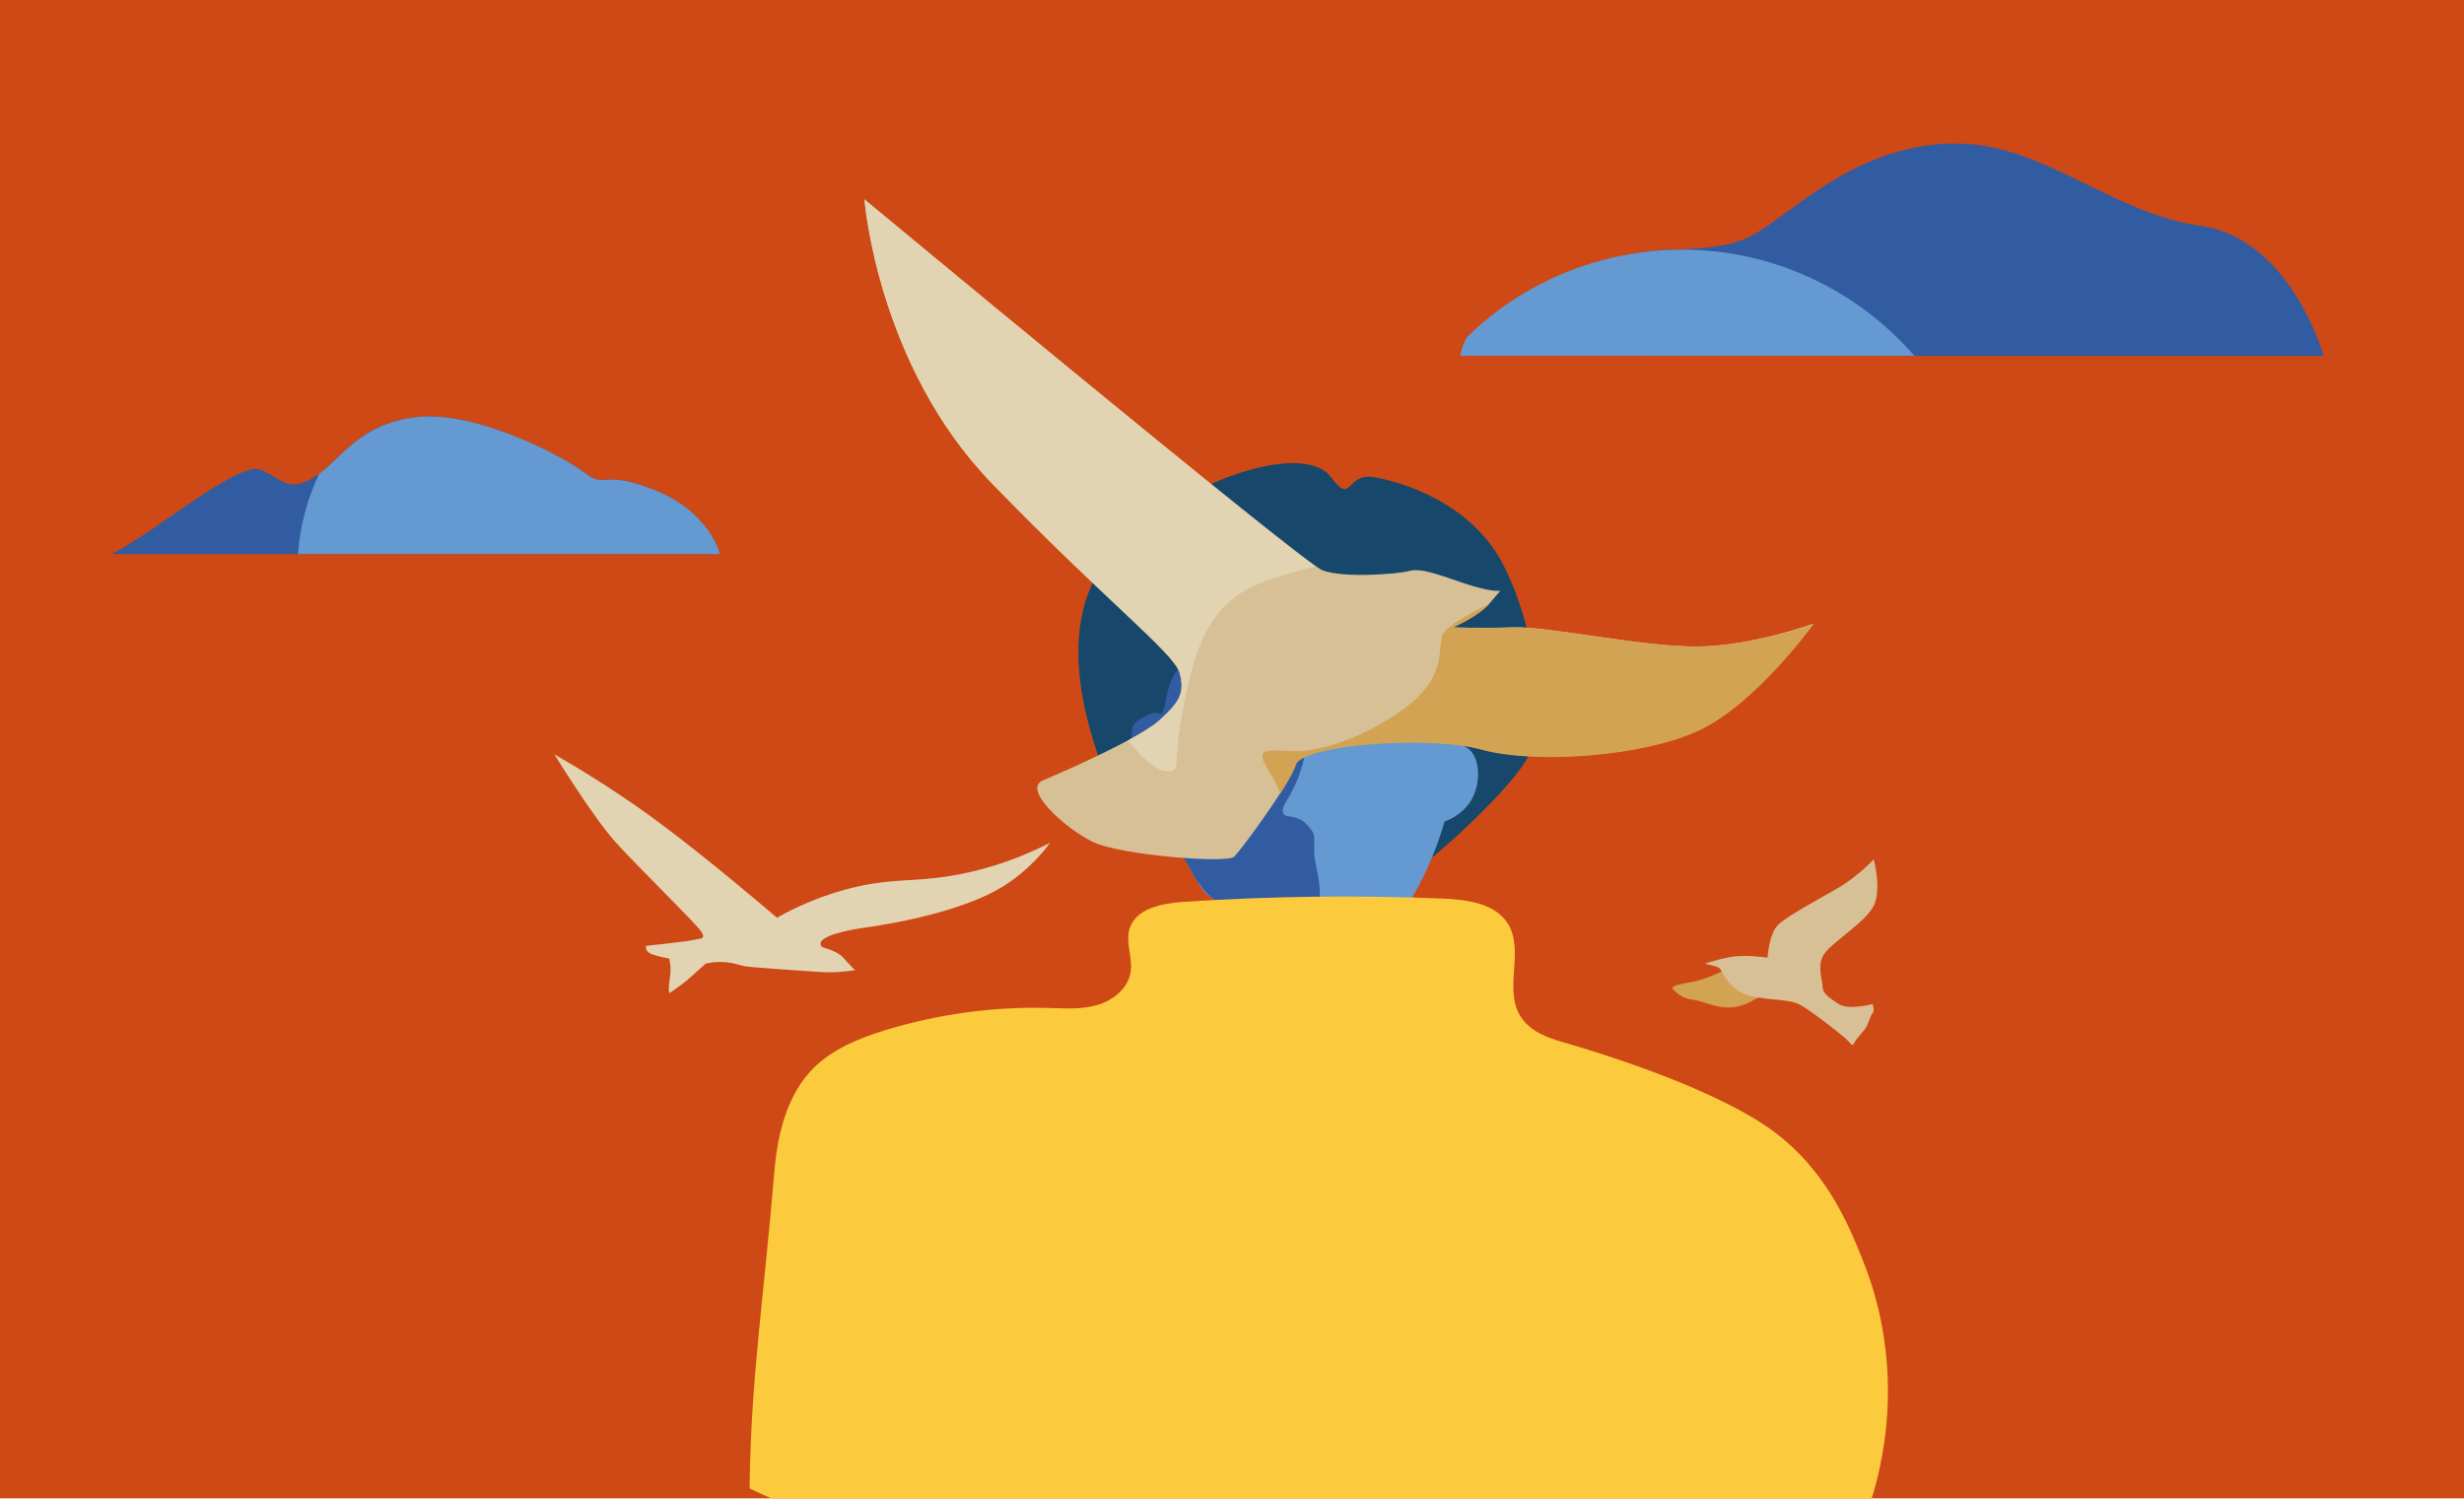
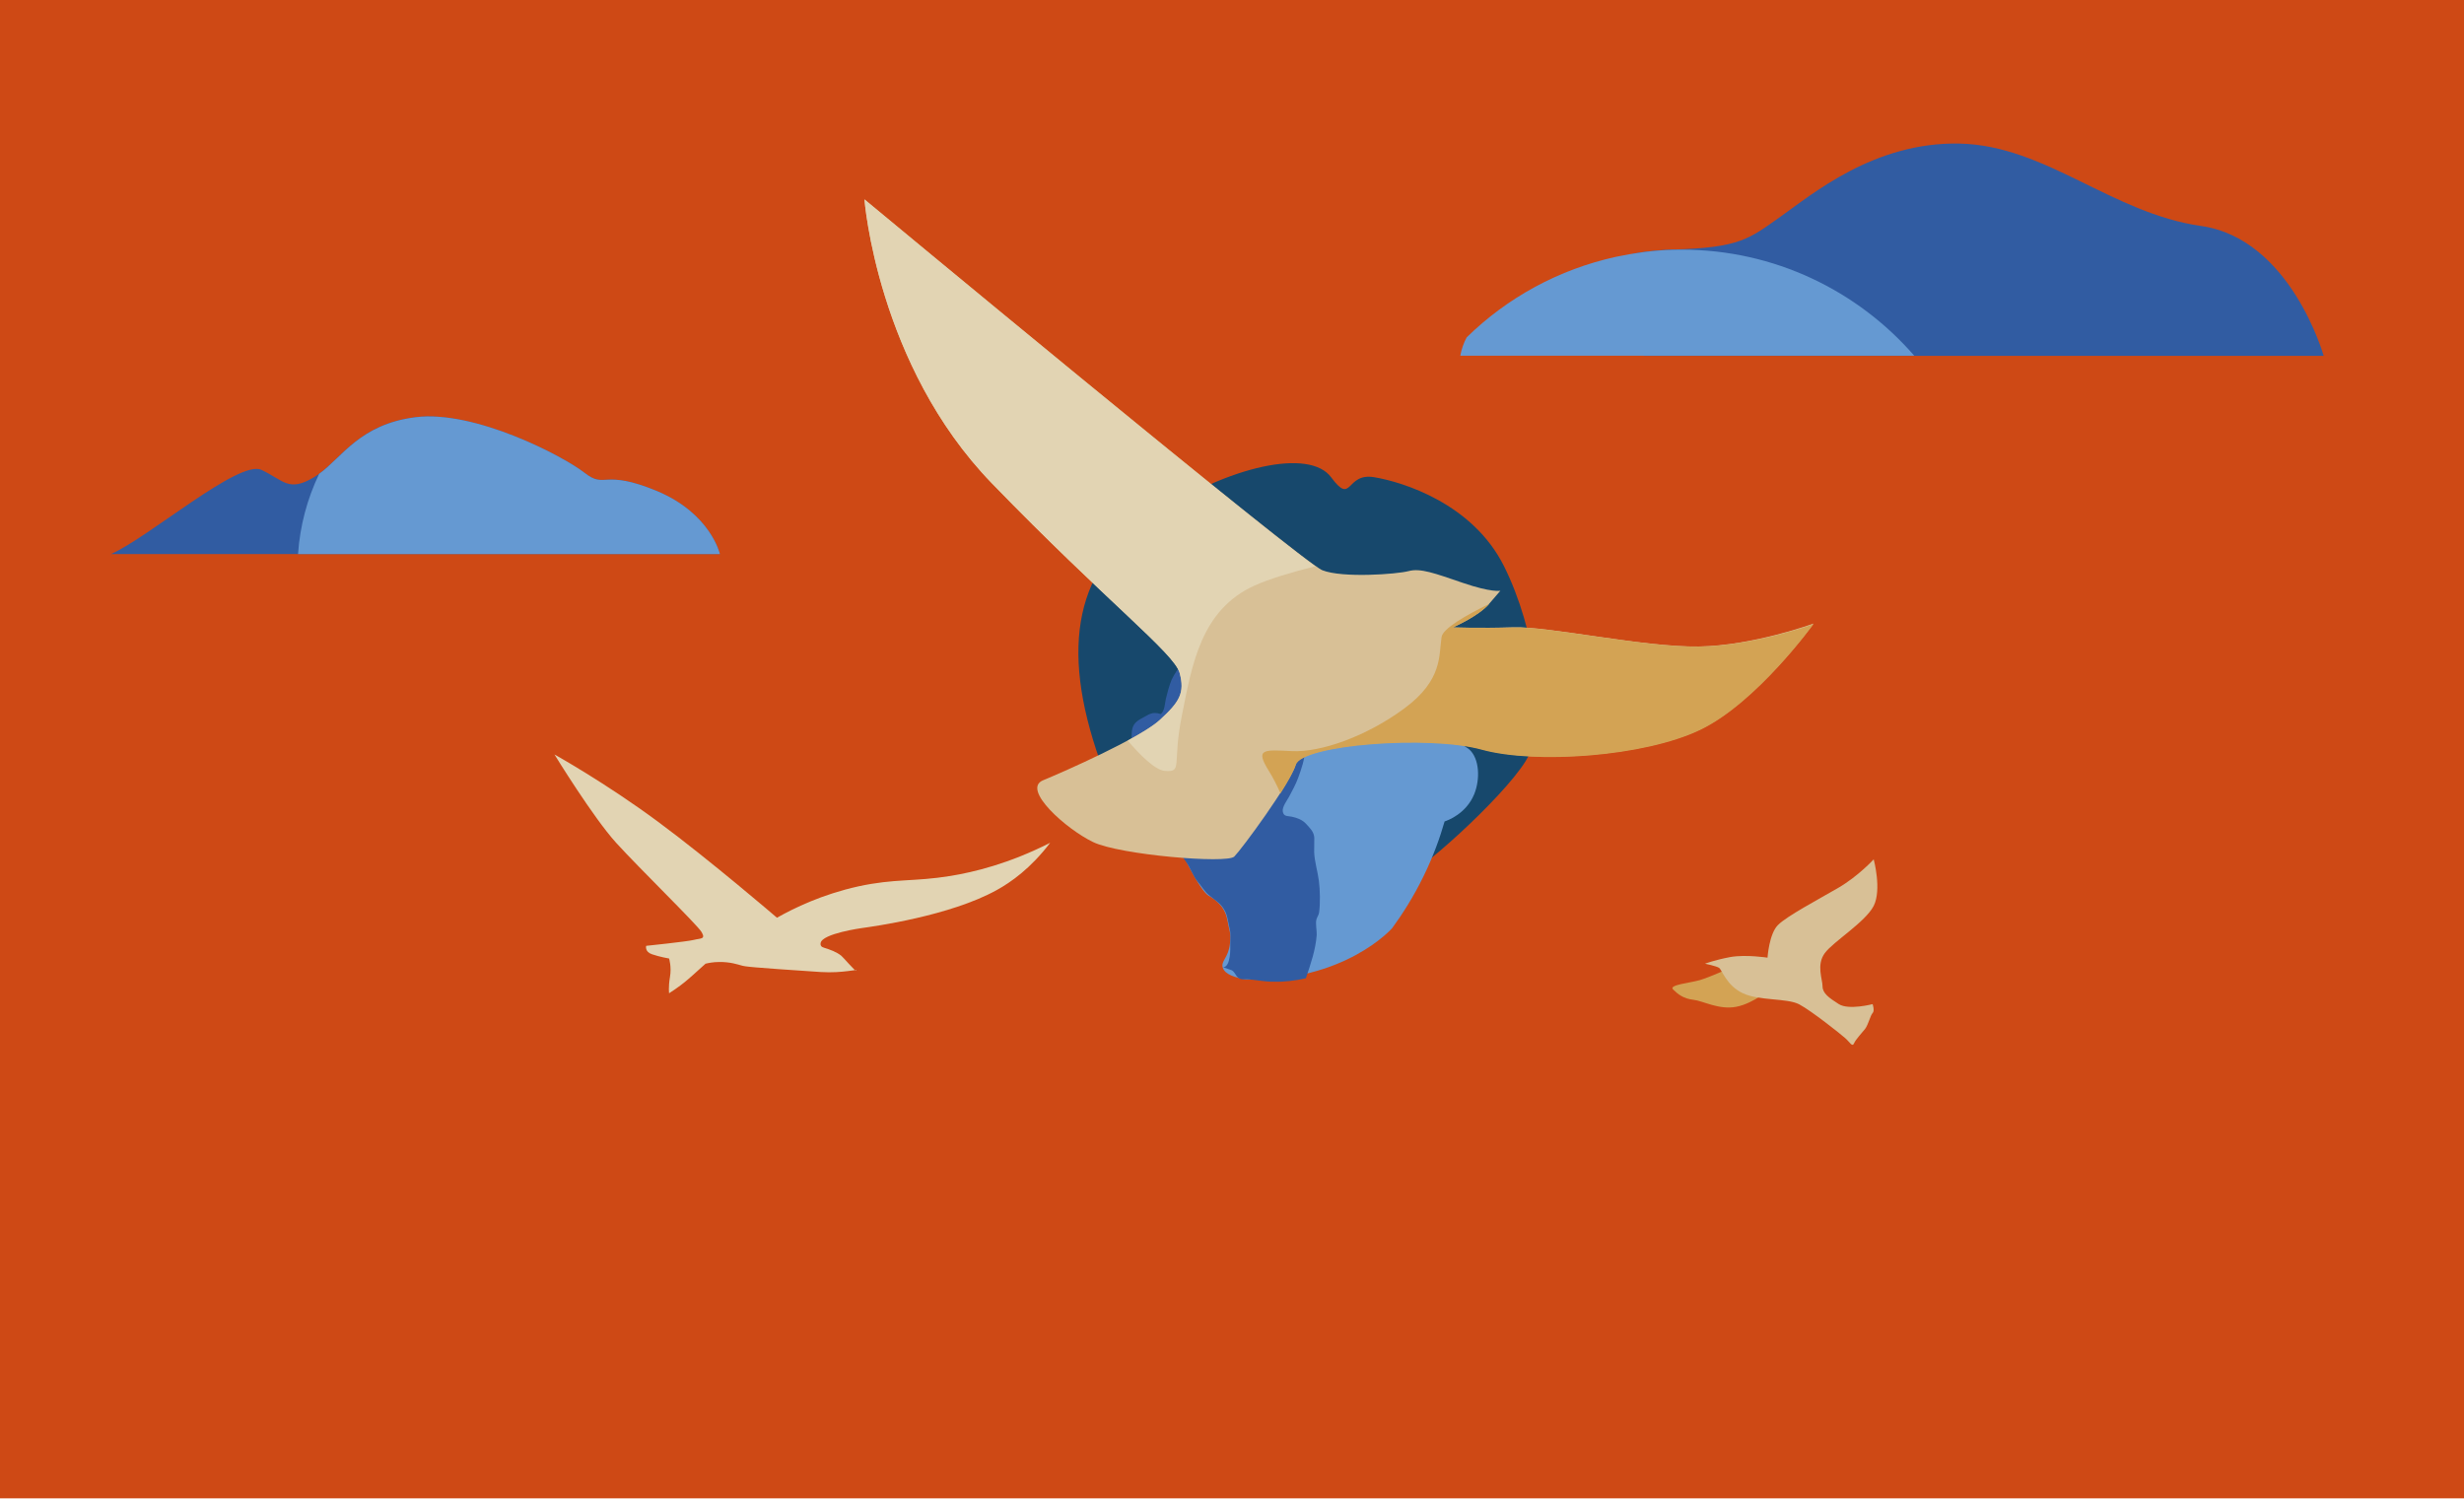
<svg xmlns="http://www.w3.org/2000/svg" version="1.1" id="Calque_1" x="0px" y="0px" viewBox="0 0 2042 1242" style="enable-background:new 0 0 2042 1242;" xml:space="preserve">
  <style type="text/css">
	.st0{fill:#CE4915;}
	.st1{fill:#17486C;}
	.st2{fill:#6599D2;}
	.st3{fill:#315CA2;}
	.st4{fill:#D8C096;}
	.st5{fill:#E2D4B3;}
	.st6{fill:#D3A354;}
	.st7{fill:#FCCA3D;}
</style>
  <rect y="-0.2" class="st0" width="2042" height="1242" />
  <path class="st1" d="M1015.5,706.4c0,0-69.9,19.9-103.9-75.7c-33.9-95.7-19.9-161.5,43.9-203.3c63.7-41.8,129.8-55.8,147.6-31.9  c17.8,24,11.8-4,35.7,0c24,4,81.7,21.9,107.6,73.7c25.9,51.8,37.8,129.5,18,161.5c-19.9,31.9-91.7,95.7-103.6,97.6  c-11.9,1.9-76.7,15.9-76.7,15.9L1015.5,706.4L1015.5,706.4z" />
-   <path class="st2" d="M1013.4,802.1c-1.9-5.6,4.7-8.3,5.9-19.9c0.5-4,0.8-7.3-0.5-11.9c-1.2-4.7-1.5-9.5-3.5-14  c-0.9-1.9-1.8-3.4-2.8-4.8c-4.5-5.8-9.9-8.6-10.8-9.1c-13.6-7.6-65.9-124.8-46.8-134.8c4.8-2.5,9.8,4.1,16.8,0.8  c9.7-4.4,9.1-21.1,11.7-35.2c5.3-29.2,25.2-51.5,38.4-61.7c26.5-20.6,59.3-17.8,83.1-16.8c21.5,0.9,43.3,5.5,61.6,16.8  c28.7,18.1,45.3,53.9,40.5,87.5c-0.7,4.7-1.6,9.7,0.7,13.6c2.6,4.7,6.2,5.5,9.8,8.4c8.7,7.6,9.3,24.9,4.2,37.3  c-6.7,16.2-22,21.7-24.5,22.5c-3.8,13.2-9.2,28.5-17.3,45.1c-8.5,17.5-17.8,31.9-26.2,43.4c0,0-39.2,44.7-120.8,42.5  c-3.3-0.1-6.4-1-6.4-1C1024,810.3,1015.3,807.8,1013.4,802.1L1013.4,802.1z" />
+   <path class="st2" d="M1013.4,802.1c-1.9-5.6,4.7-8.3,5.9-19.9c0.5-4,0.8-7.3-0.5-11.9c-1.2-4.7-1.5-9.5-3.5-14  c-0.9-1.9-1.8-3.4-2.8-4.8c-4.5-5.8-9.9-8.6-10.8-9.1c-13.6-7.6-65.9-124.8-46.8-134.8c4.8-2.5,9.8,4.1,16.8,0.8  c9.7-4.4,9.1-21.1,11.7-35.2c5.3-29.2,25.2-51.5,38.4-61.7c26.5-20.6,59.3-17.8,83.1-16.8c21.5,0.9,43.3,5.5,61.6,16.8  c28.7,18.1,45.3,53.9,40.5,87.5c-0.7,4.7-1.6,9.7,0.7,13.6c2.6,4.7,6.2,5.5,9.8,8.4c8.7,7.6,9.3,24.9,4.2,37.3  c-6.7,16.2-22,21.7-24.5,22.5c-3.8,13.2-9.2,28.5-17.3,45.1c-8.5,17.5-17.8,31.9-26.2,43.4c0,0-39.2,44.7-120.8,42.5  C1024,810.3,1015.3,807.8,1013.4,802.1L1013.4,802.1z" />
  <path class="st3" d="M1082.2,810.8c4-11.7,8.1-23.7,9-35.9c0.2-3.9-1.2-9.3-0.2-13c0.7-2.3,1.8-3.2,2.2-5.7c1-7.7,0.8-18.5-0.2-26.2  c-1-7.8-3.6-15.9-3.9-23.7c-0.1-4,0.2-8,0.1-11.9c-0.2-5-3.7-8.2-7-11.8c-3-3.2-7.3-4.8-11.5-5.7c-3.6-0.8-6.9,0.1-7.6-4.3  c-0.7-3.7,3.5-9.2,5.2-12.3c2.6-4.8,5.7-10.6,7.6-15.8c2.5-6.9,5.5-15.3,5.5-22.7c-0.1-8.9,0-17.7,0-26.6  c-0.1-19.7,6.1-37.5,2.5-57.4c-3-15.9-8.2-29.5-20.3-40.9c-0.1-0.1-0.1-0.1-0.2-0.2c-3.3,0.7-6.6,1.6-10.2,2.7  c-7,2.3-14.9,2.8-21.4,6.4c-5,2.8-9.5,6.6-14.7,9.1c-10,5.1-19.7,12.6-26.4,21.8c-6.5,9-15.2,16.6-19.8,26.8  c-2,4.8-3.4,10.5-4.7,15.6c-0.9,3.7-0.9,10.1-4.2,12.7c-7.5-2.4-9.8,0.5-16.1,3.7c-5.6,3-7.8,6.1-8,12.3c-0.3,10-1.1,20.9,2,30.5  c3.3,9.7,6.8,19.3,11.8,28.3c5.6,9.8,10.9,20.7,18.1,29.3c4.8,5.8,8.6,12.2,13,18.2c3.9,5.3,5.7,11.7,9.9,16.8  c3.2,3.7,5.6,8.1,9.3,11.1c5.9,4.9,10.2,6.7,13.6,13.9c2,4.4,2.3,9.3,3.5,14c1,3.7,0.5,8,0.5,11.9c0,4.4,0.5,19.3-5.9,19.9l5.9,2  c3.6,0.8,4.1,5,6.9,6.9c2.2,1.5,3.9,0.9,6.4,1c7.6,0.3,15,2.2,22.7,2C1064,813.9,1073.2,812.8,1082.2,810.8L1082.2,810.8z" />
  <g>
    <path class="st4" d="M716.4,165.2c0,0,10.6,137.4,105.7,235.4s150.9,140.5,155.5,157c4.5,16.6,0,24.1-16.6,39.2   c-16.6,15.1-78.5,42.4-96.6,49.9c-18.1,7.5,19.5,40.7,41.5,51.2c21.9,10.6,111,18.1,117,12c6-6,45.9-59.9,51-76.5   c5.2-16.6,110.5-24.7,154.3-12.5c43.9,12.2,134.3,6,181.1-16.6c46.8-22.6,93.6-87.5,93.6-87.5s-49.8,18.3-95.1,19   c-45.2,0.7-124.3-16.8-153.5-15.9c-29.2,0.9-50.2,0-50.2,0s21.1-9.1,30.2-19.7l9.1-10.6c0,0-7.3,1.6-31-6.5   c-23.7-8.1-35.2-12.4-45-9.8c-9.8,2.6-54.9,5.9-71.5-0.7C1079.3,466.3,716.4,165.2,716.4,165.2L716.4,165.2z" />
    <g>
      <path class="st5" d="M965.3,638.9c15.3,1.1,5.9-4.8,14.2-46.1c8.3-41.4,15.6-87.4,60.2-107.5c12.4-5.6,30.6-11,50.3-16    c-49.5-35-373.6-304-373.6-304S727,302.7,822.1,400.7c95.1,98.2,150.9,140.5,155.5,157c4.5,16.6,0,24.1-16.6,39.2    c-5.2,4.8-15,10.7-26.4,16.9C944.6,625.6,957.2,638.2,965.3,638.9L965.3,638.9z" />
      <path class="st6" d="M1407.8,535.9c-45.2,0.7-124.3-16.8-153.5-15.9s-50.2,0-50.2,0s20.9-9,30.1-19.5    c-20.2,9.8-38.5,20.6-39.5,27.4c-2.4,15.3,1.1,35.5-30.7,59.1c-31.9,23.6-69.8,36.7-93.4,35.5c-23.6-1.1-30.7-2.2-18.9,16.7    c3.1,4.9,6.4,11.4,9.5,18.3c6.2-9.8,11.1-18.5,12.7-23.6c5.2-16.6,110.5-24.7,154.3-12.5c43.7,12,134.3,6,181.1-16.6    c46.8-22.6,93.6-87.5,93.6-87.5S1453.1,535.3,1407.8,535.9z" />
    </g>
  </g>
-   <path class="st7" d="M621.2,1233.6L621.2,1233.6c1.2-93.2,11-149.5,20.6-263.2c2.6-30.9,10.5-63.2,32.3-85.1  c15.9-15.9,37.6-24.7,59.1-31.4c43.9-13.4,89.9-19.8,135.7-18.5c13.6,0.3,27.5,1.4,40.6-2.5c13.1-3.9,25.3-13.7,27.5-27.2  c1.8-11.9-4.4-24.4-0.9-36c5.1-16.7,26.5-21,44-22.2c71.6-4.8,143.5-5.7,215.1-2.8c20.5,0.8,44.2,3.9,54.8,21.4  c12.8,21.6-2.7,51.4,8.6,73.6c8.9,17.3,29,21.7,44,26.2c12.6,3.7,112.7,33.1,164.3,69.7c46.5,33,65.5,80.3,77,109.2  c28.4,70.8,21,133.9,15.8,162c-6.7,36.4-16,59.2-30.9,75.5c-29.1,31.8-68.2,40.6-88.7,44.4c-284.2,52.2-408.3,33.4-408.3,33.4  C817.2,1327.9,621.1,1233.6,621.2,1233.6L621.2,1233.6z" />
  <path class="st5" d="M459.5,625.3c0,0,32,52.2,51.2,73.3s66.7,67.4,70.6,73.7c3.9,6.4-0.7,5.2-6.4,6.7c-5.6,1.4-39.4,4.9-39.4,4.9  s-1.4,4.9,4.9,7c6.4,2.2,14.1,3.5,14.1,3.5s2.2,7,0.7,15.5c-1.4,8.4-0.7,13.3-0.7,13.3c7-4.5,12.5-8.7,16.1-11.9  c0,0,4.8-4.1,14.1-12.6l0,0c2.5-0.6,6.4-1.4,11.2-1.4c9.2-0.2,16,2.2,18.3,2.8c3.4,1,5.9,1.5,66,5.5c18.9,1.2,31.8-3,29.2-1.1  c-0.7,0.5-10.9-11.4-12.2-12.4c-4.2-3.3-9.1-5-14.2-6.6c-1-0.3-2.3-0.8-2.7-1.8c0,0-0.5-0.9-0.2-2.2c1.4-7.8,34-12.3,34-12.3  c9.9-1.4,73-10,111.9-31.5c11.8-6.5,28.2-18,44.3-39.2c-34.3,17.4-63.2,24.3-82.8,27.5c-30.2,4.9-45.7,2-76.1,8.6  c-30.2,6.7-53.3,18-67.5,26c0,0-54.9-47.2-98.5-79.5C501.8,648.8,459.5,625.3,459.5,625.3L459.5,625.3z" />
  <path class="st6" d="M1432.8,802.6c0,0-15.9,7.3-24.1,9.7c-8.2,2.4-26,3.9-22.2,7.7c3.9,3.9,8.6,7.7,16.8,8.6  c8.2,0.9,21.2,8.6,35.7,5.8c14.4-2.8,29.4-15.6,29.4-15.6L1432.8,802.6L1432.8,802.6z" />
  <path class="st4" d="M1413,798.7c0,0,9.2,1.9,11.6,3.4s6.2,14.8,19.8,21.1c13.5,6.4,36.7,3.9,46.7,9.2s34.2,24.5,38.1,28  c3.9,3.4,5.8,7.7,7.3,4.3s6.2-8.2,9.2-12c2.8-3.9,4.3-11.1,6.2-13.1c1.9-1.9,0-7.4,0-7.4s-19.8,5.2-28,0c-8.2-5.2-13.5-9-13.5-14.8  c0-5.8-5.3-17.8,1.9-27.5s33.5-25.6,40.5-39.1c6.8-13.5,0-38.6,0-38.6s-12.8,14-29.3,23.6s-43,23.6-50.1,30.9  c-7.3,7.3-8.6,27-8.6,27s-17.8-2.8-30.9-0.5C1420.7,795.7,1413,798.7,1413,798.7L1413,798.7z" />
  <path class="st3" d="M92,459.2h504.5c0,0-7.5-33.6-52.3-52.3c-44.9-18.6-42.3-1.3-59.8-15c-17.4-13.7-91-52.3-140.2-46.1  c-49.2,6.2-62.9,37.4-84.1,49.8c-21.1,12.5-24.9,2.5-43.5-6.2C198,380.8,123.1,445.5,92,459.2L92,459.2z" />
  <path class="st3" d="M1353.5,217.6c3,16.7,5,33.8,5.1,50.8c1.6,8.7,2.7,17.6,3.7,26.5h563.4c0,0-27.3-97-101.5-107.6  c-74.2-10.6-128.9-66.7-200.1-68.3c-71.2-1.6-122.8,42.5-148.6,60.6c-25.8,18.2-33.3,25.8-89.4,27.2c-9.6,0.2-20.8,1.4-32.9,3.4  C1353.6,212.7,1353.9,215.2,1353.5,217.6L1353.5,217.6z" />
  <path class="st2" d="M247,459.2h349.6c0,0-7.5-33.6-52.3-52.3c-44.9-18.6-42.3-1.3-59.8-15c-17.4-13.7-91-52.3-140.2-46.1  c-45.9,5.8-60.8,33.2-79.8,46.9C254.7,413.2,248.6,435.5,247,459.2L247,459.2z" />
  <path class="st2" d="M1210.2,294.8h376.2c-46.8-53.8-115.8-87.9-192.7-87.9c-8.6,0-17.1,0.4-25.4,1.3c-1.3,0.1-2.5,0.3-3.8,0.4  c-1,0.1-2.1,0.2-3,0.4c-7,0.9-14.4,2.2-22.1,3.8c-47.6,10.4-90.3,33.9-123.9,66.8C1212.9,284.3,1211.2,289.5,1210.2,294.8  L1210.2,294.8z" />
</svg>